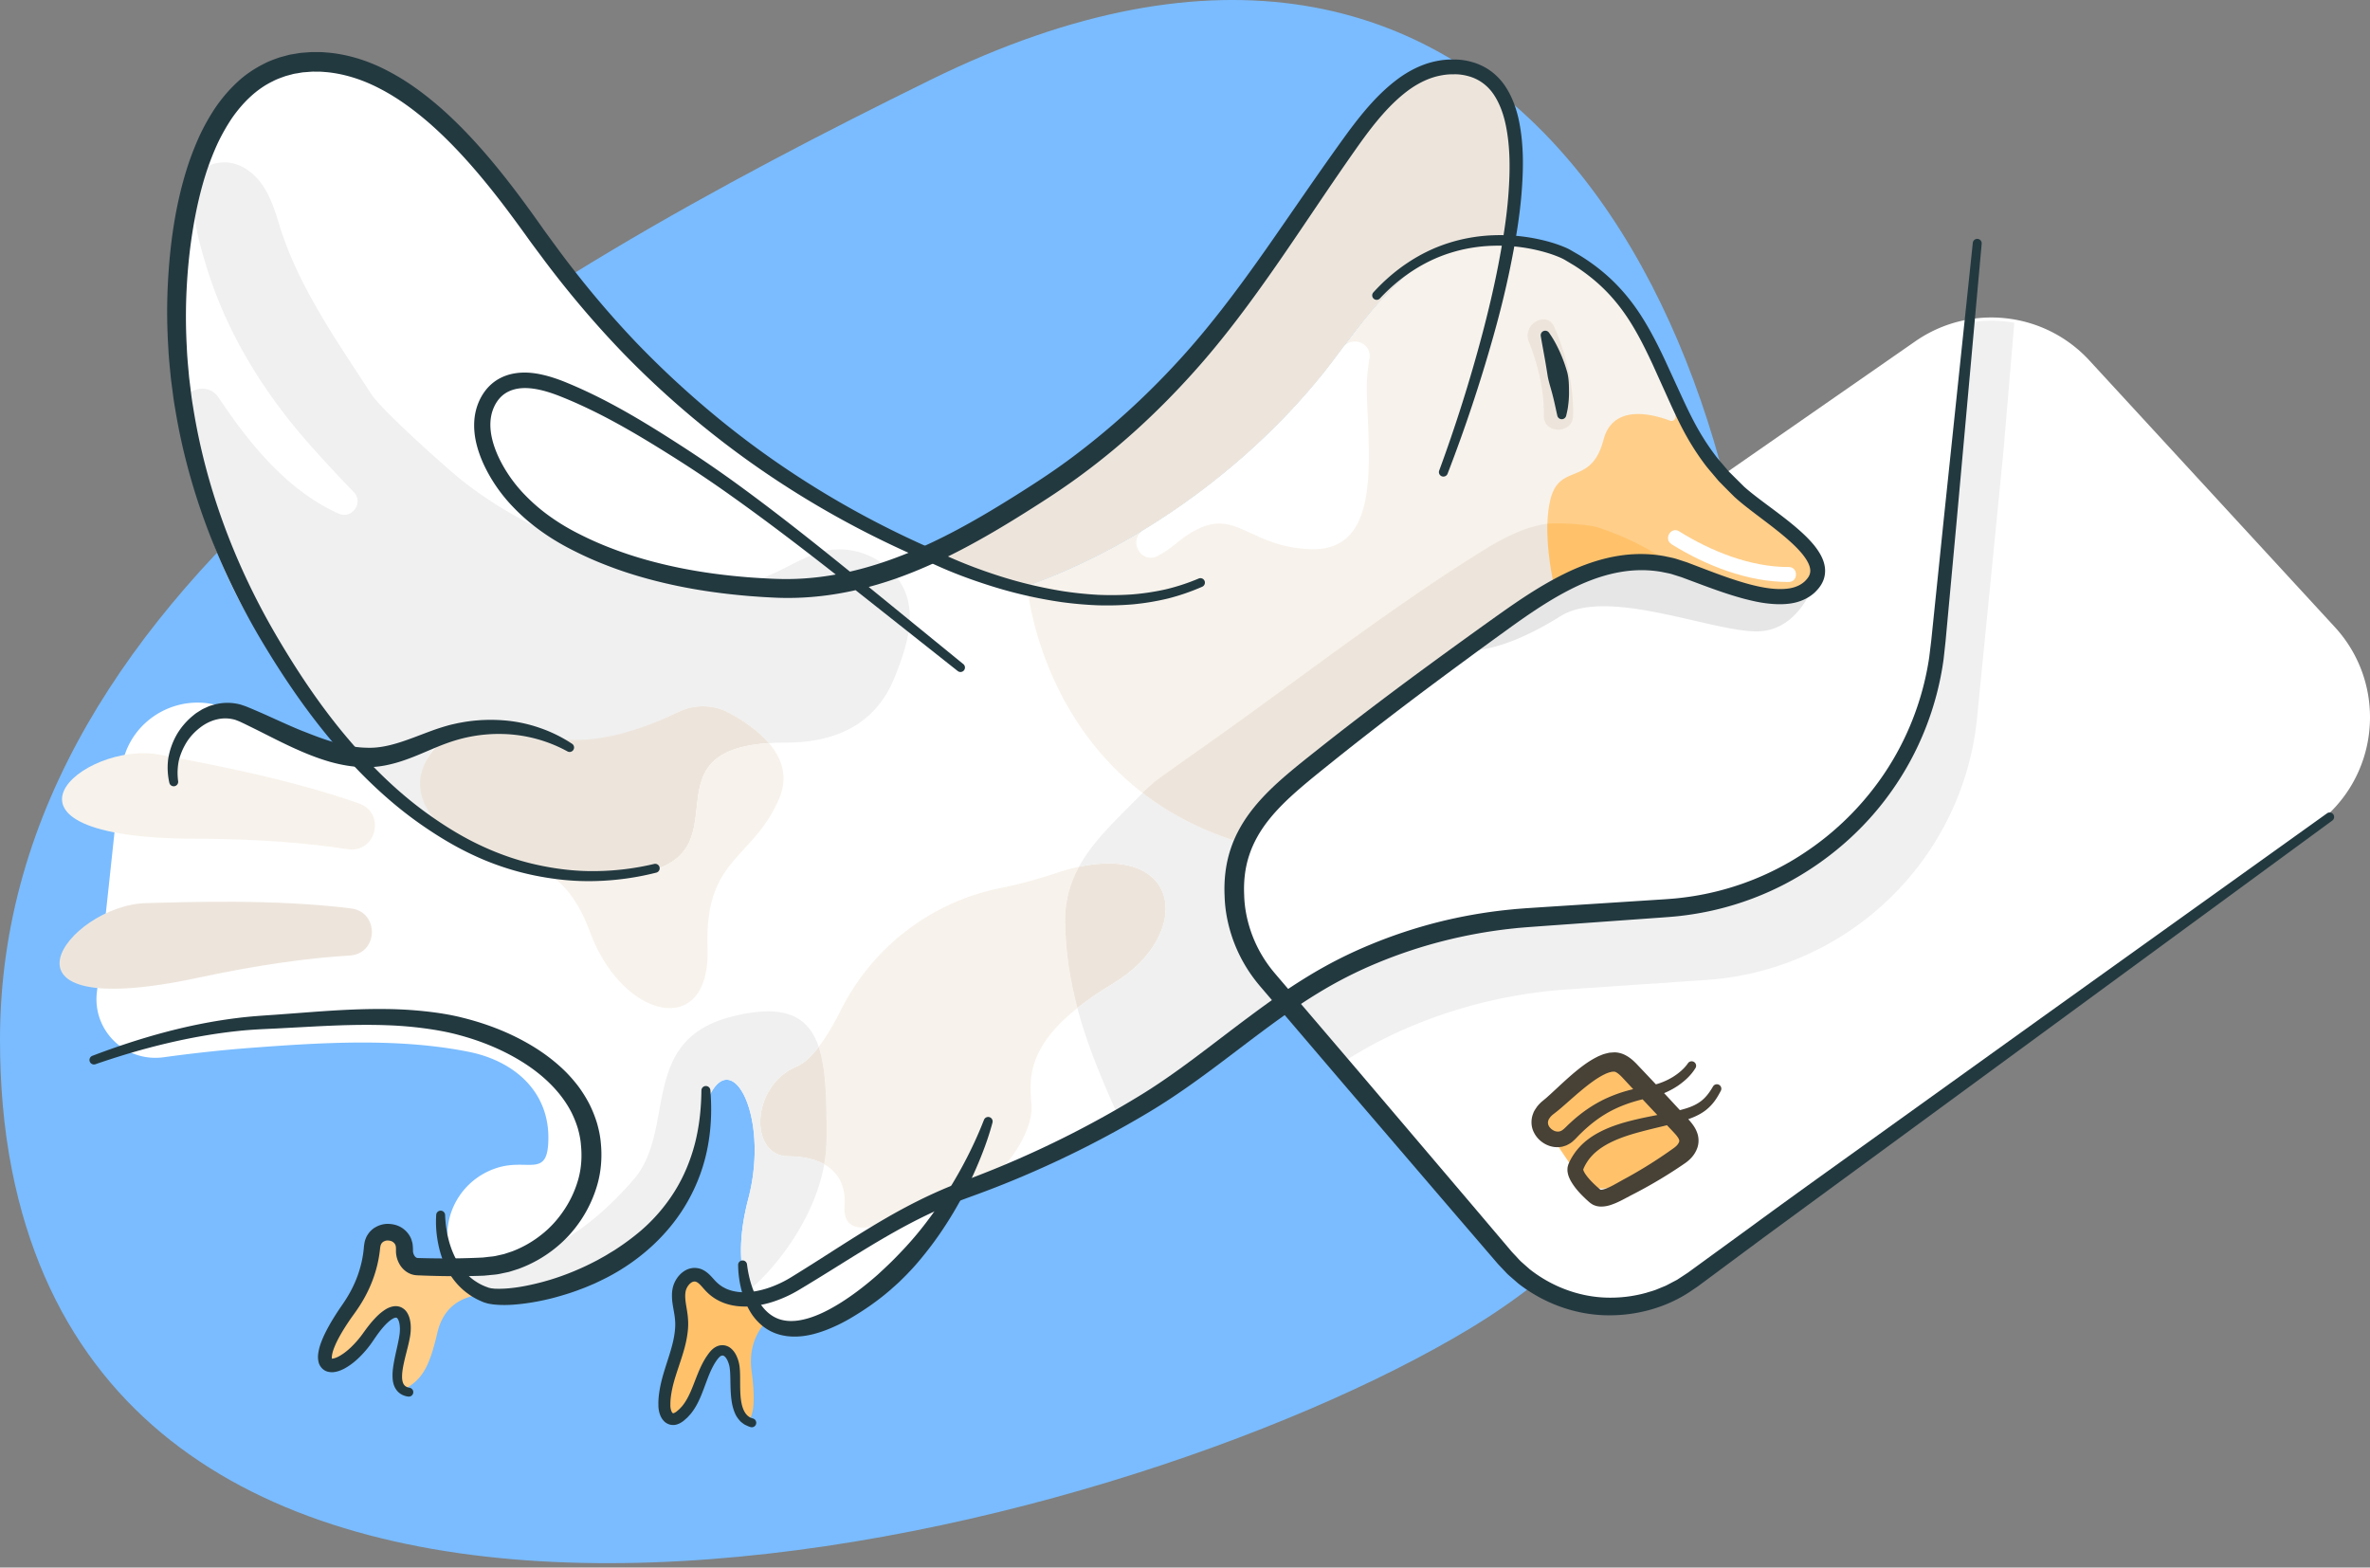
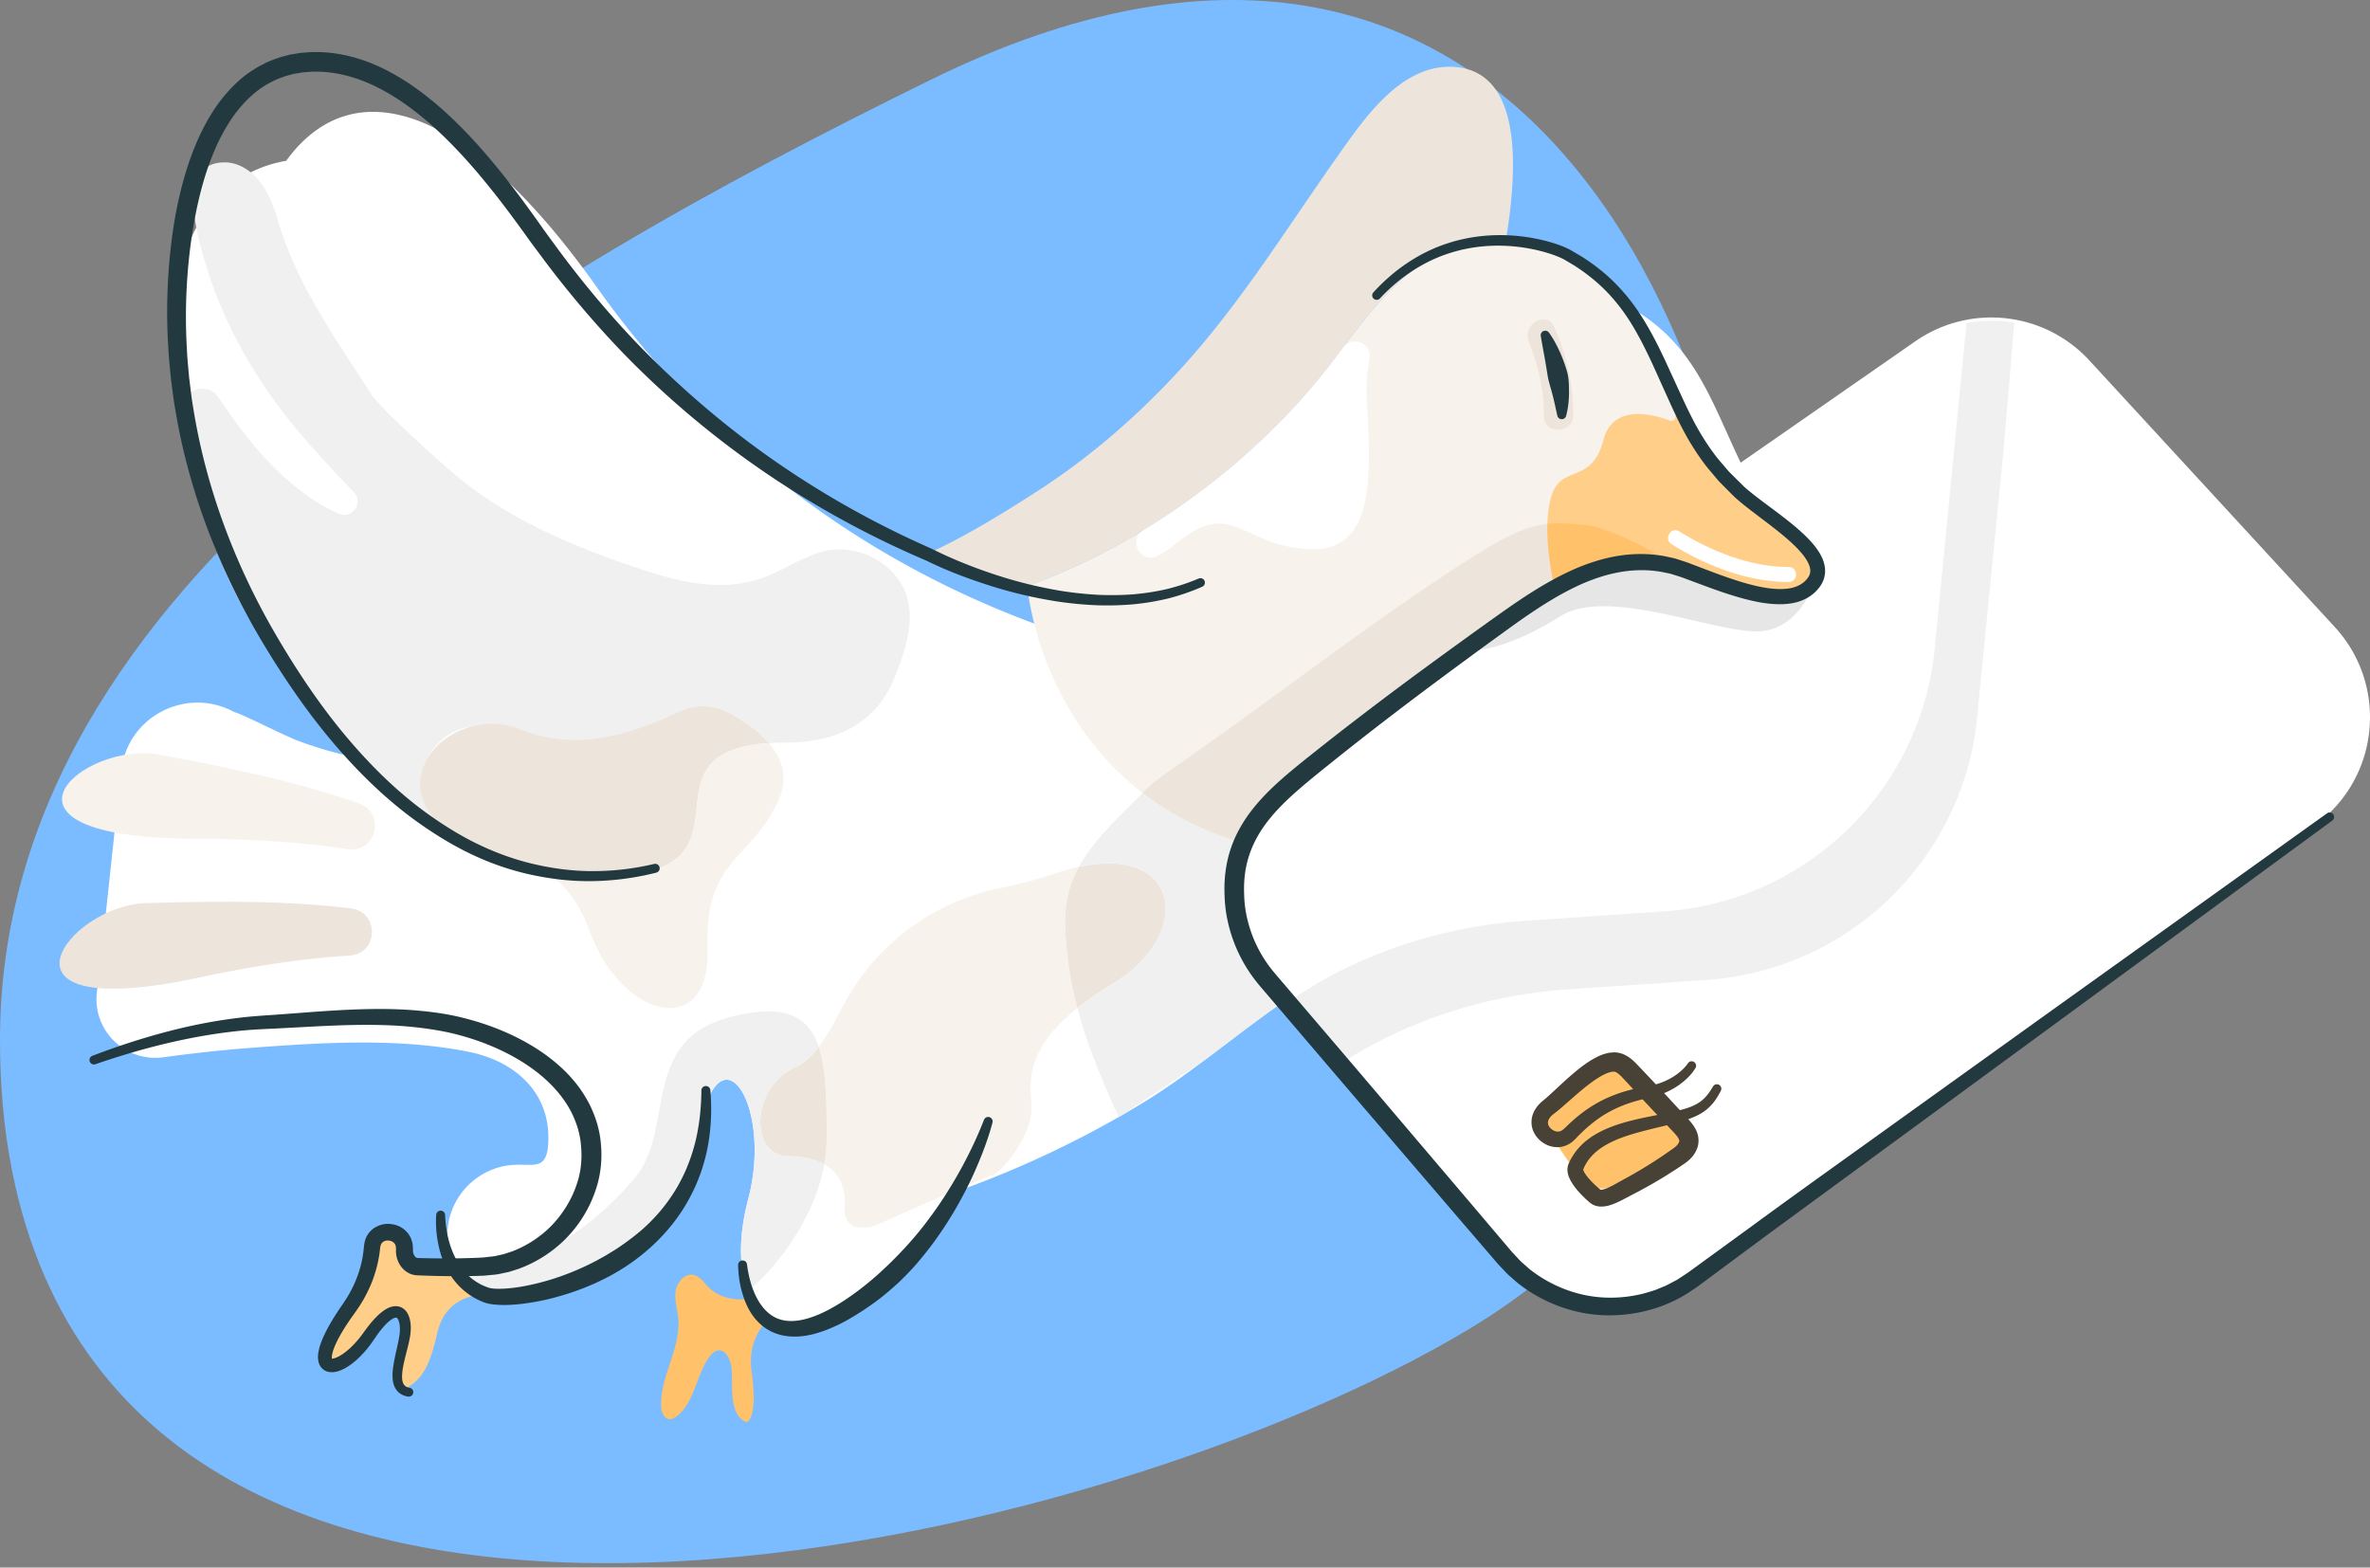
<svg xmlns="http://www.w3.org/2000/svg" fill-rule="evenodd" stroke-linejoin="round" stroke-miterlimit="2" clip-rule="evenodd" viewBox="0 0 508 336">
  <rect x="0" y="0" width="508" height="336" fill="#808080" stroke="none" />
  <defs />
  <g fill-rule="nonzero">
    <path fill="#7abcff" d="M0 222.842C0 124.307 110.987 60.638 199.402 17.143c123.83-60.916 178.413 52.591 178.413 151.125 0 49.049-20.229 90.774-62.645 116.434-77.029 46.598-286.32 98.511-312.6-33.837C.741 241.651 0 232.228 0 222.842" />
    <path fill="#ffc26b" d="M141.708 301.335c.035 1.211.519 2.708 1.722 2.841.601.063 1.168-.266 1.651-.63 3.897-3.015 4.086-8.885 7.06-12.81.447-.588 1.014-1.162 1.749-1.274 1.623-.252 2.574 1.77 2.847 3.393.553 3.331-.868 10.531 3.387 12.007 1.336-1.099 1.895-4.1.972-11.006-1.049-7.871 4.197-11.544 4.197-11.544.274-1.372-.251-2.946-1.314-4.605a20.066 20.066 0 01-3.771.757c-3.205.279-6.27-.421-8.502-2.722-.909-.938-1.7-2.141-2.966-2.449-1.903-.462-3.645 1.504-3.918 3.45-.231 1.594.168 3.196.419 4.806.057.343.099.686.134 1.028.587 6.388-3.841 12.35-3.667 18.758" />
    <path fill="#ffce89" d="M78.291 286.447c6.123-8.949 8.48-4.709 7.773-.154-.657 4.191-3.232 10.34-.069 11.831 4.464-2.155 6.01-4.982 7.759-12.489 2.274-9.739 12.244-8.046 12.244-8.046.784-2.253.546-4.394-.399-6.381-.874.147-1.763.238-2.658.28-4.254.189-8.963.203-14.175.014-1.687-.056-2.82-1.819-2.771-3.505.007-.105.007-.217.007-.329.091-4.457-6.584-4.876-6.948-.434a25.085 25.085 0 01-1.266 6.045c-.798 2.344-2.001 4.764-3.737 7.2-10.914 15.301-1.888 14.916 4.24 5.968" />
    <path fill="#fff" d="M263.932 193.112c.482 5.997 2.784 11.909 7.024 16.877l4.086 4.785 46.821 54.846c10.131 11.866 27.7 13.902 40.272 4.659l23.201-17.057 110.861-80.335a27.466 27.466 0 002.155-1.727c6.394-5.654 9.648-13.519 9.648-21.417 0-6.913-2.49-13.854-7.549-19.346L447.857 77.27c-9.669-10.502-25.6-12.258-37.326-4.107l-41.707 28.98-19.982 13.049-10.558 6.898-24.187 17.31-37.726 26.986c-8.941 6.345-13.265 16.644-12.439 26.726" />
-     <path fill="#fff" d="M85.687 223.666c4.995.267 9.94.817 14.755 1.781 9.451 1.876 17.1 8.191 17.1 18.384 0 8.927-4.218 4.351-10.97 6.486-9.432 2.966-13.735 14.035-8.235 22.242 2.357 3.512 5.793 5.939 10.809 5.555 15.918-1.225 36.383-8.221 40.406-33.934 4.023-25.712 16.267-7.87 10.845 12.769-2.393 9.117-1.707 15.462-.197 19.71 1.897 5.345 5.094 7.353 5.094 7.353l5.626.692c2.812-.37 6.247-1.672 10.466-4.316 10.67-6.696 18.016-16.428 22.746-24.628.769-.301 1.553-.602 2.344-.889a217.497 217.497 0 0038.285-18.359c4.701-2.848 9.158-6.059 13.559-9.361 5.563-4.157 11.02-8.466 16.722-12.377l-4.086-4.786c-4.24-4.967-6.542-10.879-7.024-16.876-.826-10.081 3.498-20.381 12.439-26.726l56.973-40.413a29.781 29.781 0 012.799-1.763c.077-.049.154-.091.231-.133.175-.097.35-.189.525-.273.37-.202.741-.385 1.119-.56.238-.111.476-.216.714-.321.266-.119.539-.238.812-.343.272-.119.545-.224.818-.322.189-.07.378-.14.567-.203.14-.049.28-.098.419-.14.183-.063.371-.126.553-.181.119-.036.238-.07.35-.106.203-.063.406-.119.616-.174.28-.084.566-.154.846-.224.281-.063.567-.133.847-.189a9.93 9.93 0 01.622-.126c.287-.056.567-.105.854-.147.014-.007.029-.007.043-.007.349-.064.706-.112 1.063-.154.335-.042.664-.077.993-.098.21-.021.42-.035.637-.049.077-.007.147-.014.217-.014.231-.014.469-.028.7-.035a28.529 28.529 0 014.015.154c2.309.252 4.598.791 6.815 1.63 8.823 3.338 18.94 7.535 24.817 4.849v-10.929c-3.862-3.848-9.914-7.661-13.321-10.782a50.265 50.265 0 01-5.675-6.122c-2.616-3.344-4.639-6.828-6.409-10.515-6.737-14.036-10.054-26.132-24.718-34.116-4.115-2.238-8.271-3.407-12.356-3.603-7.662-.378-15.092 2.624-21.613 8.235-5.863 5.058-10.445 11.397-15.084 17.596-15.624 20.864-39.979 39.538-65.922 48.781-.658.231-1.316.462-1.973.678a206.364 206.364 0 01-19.849-7.381c-27.853-12.006-58.666-32.667-83.847-68.161a205.329 205.329 0 00-5.254-7.094 369.76 369.76 0 00-1.722-2.183 147.762 147.762 0 00-8.354-9.6 76.387 76.387 0 00-1.224-1.252 7.256 7.256 0 00-.399-.406 91.923 91.923 0 00-6.311-5.821 53.62 53.62 0 00-1.525-1.245c-2.54-2.022-5.003-3.715-7.389-5.101-.475-.266-.944-.531-1.419-.79a53.019 53.019 0 00-1.407-.714 31.022 31.022 0 00-.693-.329 33.558 33.558 0 00-2.05-.889 26.902 26.902 0 00-2.007-.727 27.998 27.998 0 00-2.506-.693 22.53 22.53 0 00-2.679-.489c-6.032-.777-11.328.783-15.792 4.204a26.615 26.615 0 00-2.483 2.169c-.154.154-.308.315-.469.476-.469.483-.924.986-1.357 1.511-.148.175-.294.35-.441.532-.182.224-.364.455-.539.692-.174.231-.349.462-.51.7C37.46 38.642 37.138 67.755 37.138 67.755c.028 10.446 1.315 21.71 3.967 33.171 5.758 24.908 19.037 48.5 41.734 61.464a41.15 41.15 0 01-2.33-.014 47.34 47.34 0 01-7.108-.664c-2.715-.65-6.045-1.624-9.914-3.079l-.063-.021c-4.1-1.749-8.081-3.855-12.104-5.59a9.473 9.473 0 00-1.078-.385 2.432 2.432 0 00-.189-.098c-10.25-5.422-22.739 1.099-24.053 12.615-1.792 15.809-3.338 31.685-5.231 47.497-.988 8.244 6.101 15.109 14.324 13.962l.161-.022c6.221-.849 12.461-1.536 18.723-2.005 10.311-.774 21.126-1.485 31.71-.92" />
+     <path fill="#fff" d="M85.687 223.666c4.995.267 9.94.817 14.755 1.781 9.451 1.876 17.1 8.191 17.1 18.384 0 8.927-4.218 4.351-10.97 6.486-9.432 2.966-13.735 14.035-8.235 22.242 2.357 3.512 5.793 5.939 10.809 5.555 15.918-1.225 36.383-8.221 40.406-33.934 4.023-25.712 16.267-7.87 10.845 12.769-2.393 9.117-1.707 15.462-.197 19.71 1.897 5.345 5.094 7.353 5.094 7.353l5.626.692c2.812-.37 6.247-1.672 10.466-4.316 10.67-6.696 18.016-16.428 22.746-24.628.769-.301 1.553-.602 2.344-.889a217.497 217.497 0 0038.285-18.359c4.701-2.848 9.158-6.059 13.559-9.361 5.563-4.157 11.02-8.466 16.722-12.377l-4.086-4.786c-4.24-4.967-6.542-10.879-7.024-16.876-.826-10.081 3.498-20.381 12.439-26.726l56.973-40.413a29.781 29.781 0 012.799-1.763c.077-.049.154-.091.231-.133.175-.097.35-.189.525-.273.37-.202.741-.385 1.119-.56.238-.111.476-.216.714-.321.266-.119.539-.238.812-.343.272-.119.545-.224.818-.322.189-.07.378-.14.567-.203.14-.049.28-.098.419-.14.183-.063.371-.126.553-.181.119-.036.238-.07.35-.106.203-.063.406-.119.616-.174.28-.084.566-.154.846-.224.281-.063.567-.133.847-.189a9.93 9.93 0 01.622-.126c.287-.056.567-.105.854-.147.014-.007.029-.007.043-.007.349-.064.706-.112 1.063-.154.335-.042.664-.077.993-.098.21-.021.42-.035.637-.049.077-.007.147-.014.217-.014.231-.014.469-.028.7-.035a28.529 28.529 0 014.015.154c2.309.252 4.598.791 6.815 1.63 8.823 3.338 18.94 7.535 24.817 4.849v-10.929a50.265 50.265 0 01-5.675-6.122c-2.616-3.344-4.639-6.828-6.409-10.515-6.737-14.036-10.054-26.132-24.718-34.116-4.115-2.238-8.271-3.407-12.356-3.603-7.662-.378-15.092 2.624-21.613 8.235-5.863 5.058-10.445 11.397-15.084 17.596-15.624 20.864-39.979 39.538-65.922 48.781-.658.231-1.316.462-1.973.678a206.364 206.364 0 01-19.849-7.381c-27.853-12.006-58.666-32.667-83.847-68.161a205.329 205.329 0 00-5.254-7.094 369.76 369.76 0 00-1.722-2.183 147.762 147.762 0 00-8.354-9.6 76.387 76.387 0 00-1.224-1.252 7.256 7.256 0 00-.399-.406 91.923 91.923 0 00-6.311-5.821 53.62 53.62 0 00-1.525-1.245c-2.54-2.022-5.003-3.715-7.389-5.101-.475-.266-.944-.531-1.419-.79a53.019 53.019 0 00-1.407-.714 31.022 31.022 0 00-.693-.329 33.558 33.558 0 00-2.05-.889 26.902 26.902 0 00-2.007-.727 27.998 27.998 0 00-2.506-.693 22.53 22.53 0 00-2.679-.489c-6.032-.777-11.328.783-15.792 4.204a26.615 26.615 0 00-2.483 2.169c-.154.154-.308.315-.469.476-.469.483-.924.986-1.357 1.511-.148.175-.294.35-.441.532-.182.224-.364.455-.539.692-.174.231-.349.462-.51.7C37.46 38.642 37.138 67.755 37.138 67.755c.028 10.446 1.315 21.71 3.967 33.171 5.758 24.908 19.037 48.5 41.734 61.464a41.15 41.15 0 01-2.33-.014 47.34 47.34 0 01-7.108-.664c-2.715-.65-6.045-1.624-9.914-3.079l-.063-.021c-4.1-1.749-8.081-3.855-12.104-5.59a9.473 9.473 0 00-1.078-.385 2.432 2.432 0 00-.189-.098c-10.25-5.422-22.739 1.099-24.053 12.615-1.792 15.809-3.338 31.685-5.231 47.497-.988 8.244 6.101 15.109 14.324 13.962l.161-.022c6.221-.849 12.461-1.536 18.723-2.005 10.311-.774 21.126-1.485 31.71-.92" />
    <path fill="#ede5dc" d="M198.416 118.886a206.63 206.63 0 0019.849 7.381c.658-.216 1.315-.447 1.973-.678 25.943-9.243 50.299-27.917 65.921-48.781 4.639-6.198 9.222-12.538 15.085-17.596 6.521-5.611 13.952-8.613 21.613-8.235 3.071-18.814 2.078-35.885-11.314-36.641-11.425-.644-19.429 11.488-25.167 19.619-10.607 15.035-20.233 30.644-32.617 44.358-9.222 10.215-19.626 19.345-31.191 26.825-7.794 5.037-15.785 9.949-24.152 13.748" />
    <path fill="#e6e6e6" d="M314.097 139.4c6.206.371 14.266-3.485 20.367-7.312 9.956-6.247 32.037 3.169 41.923 3.247 9.887.077 12.972-11.741 12.972-11.741-7.78 3.562-21.907-2.14-33.591-6.562a34.339 34.339 0 00-6.926-1.84l-10.558 6.898-24.187 17.31z" />
    <path fill="#f7f2eb" d="M76.945 172.212c5.813 2.048 3.673 10.743-2.417 9.803-8.419-1.3-19.134-2.212-32.66-2.244-48.463-.113-24.178-21.143-7.623-18.003 8.911 1.69 27.233 4.994 42.7 10.444" />
    <path fill="#ede5dc" d="M75.253 194.716c6.115.768 5.871 9.719-.281 10.093-8.503.518-19.167 1.901-32.392 4.741-47.381 10.179-28.115-15.528-11.271-15.974 9.067-.24 27.673-.902 43.944 1.14" />
    <path fill="#f0f0f0" d="M115.226 186.06c-1.86-.84-3.771-1.336-5.66-1.763a65.133 65.133 0 005.66 1.763M39.139 88.22c6.926 41.804 30.176 72.974 55.098 88.541l-.407-.405c-9.794-9.831 2.407-25.937 14.428-19.01.238.133.476.28.714.427 9.865 6.234 27.832-1.029 36.431-5.185 3.456-1.665 7.5-1.616 10.872.203 2.869 1.546 6.178 3.73 8.543 6.493 1.12-.077 2.33-.112 3.625-.112 13.377 0 20.073-6.101 23.207-13.727 2.421-5.898 5.08-13.566 1.861-19.688-3.274-6.22-11.104-9.439-17.764-7.382-3.701 1.148-7.011 3.281-10.572 4.821-10.173 4.379-20.15 1.406-30.085-1.966-12.839-4.345-25.944-10.055-36.558-18.653-3.148-2.554-16.742-14.686-18.946-18.093-7.507-11.615-15.7-23.103-19.772-36.452-.924-3.037-1.917-6.13-3.793-8.697-1.867-2.568-4.799-4.576-7.976-4.534-10.368.133-5.8 15.581-4.107 21.325 4.338 14.714 12.336 27.777 22.481 39.209a314.923 314.923 0 009.396 10.125c2.211 2.28-.357 5.919-3.261 4.617-10.984-4.904-19.296-15.217-25.691-24.852-2.533-3.806-8.472-1.511-7.724 2.995" />
    <path fill="#ede5dc" d="M93.831 176.356l.406.406c5.079 3.176 10.229 5.702 15.329 7.535 1.889.426 3.8.923 5.661 1.763 4.561 1.189 9.032 1.798 13.335 1.798 36.41 0 6.549-26.636 36.256-28.574-2.365-2.764-5.674-4.947-8.543-6.493-3.372-1.819-7.416-1.868-10.873-.203-10.962 5.281-22.495 8.484-34.257 3.616-7.513-3.11-18.072.748-20.653 8.88-1.324 4.174.345 8.278 3.339 11.272" />
    <path fill="#f7f2eb" d="M128.562 187.858c-4.303 0-8.774-.609-13.335-1.798 4.211 1.882 8.185 5.464 11.236 13.692 6.997 18.891 25.887 23.089 25.188 3.498-.7-19.59 9.795-18.89 15.392-32.183 1.952-4.639.497-8.6-2.225-11.783-29.707 1.938.154 28.574-36.256 28.574M177.188 243.831c0 1.952-.189 3.869-.518 5.73 3.191 1.791 4.66 4.905 4.366 8.963-.469 6.527 6.472 4.197 6.472 4.197s21.983-9.795 24.838-10.67c2.855-.874 9.271-9.389 8.746-15.392-.441-5.051-1.091-11.887 9.837-20.598-1.56-5.863-2.533-11.922-2.631-18.436a24.649 24.649 0 01.126-2.911c.35-3.316 1.364-6.233 2.834-8.913-1.54.329-3.184.777-4.919 1.358-4.366 1.454-8.255 2.476-11.706 3.155a49.055 49.055 0 00-34.324 26.076c-1.532 3.051-3.163 5.835-4.822 8.004 1.617 4.792 1.701 11.559 1.701 19.437M220.238 125.589c.216 3.708 3.771 28.273 24.676 44.365 5.577 4.309 12.391 7.997 20.704 10.537.028.007.049.014.077.02.23-.538.44-1.21.728-2 0-.007.006-.014.006-.014.973-2.715 2.813-6.815 9.131-11.517.266-.203.539-.399.811-.594l56.973-40.413a29.781 29.781 0 012.799-1.763c.014-.007.021-.014.035-.021.266-.147.532-.294.805-.426.049-.028.105-.057.154-.084 5.128-2.624 10.907-3.73 16.567-3.114a549.729 549.729 0 0012.636-21.354c-2.616-3.344-4.639-6.828-6.409-10.515-6.737-14.036-10.054-26.132-24.718-34.116-11.831-6.444-23.97-3.974-33.969 4.632l-.007.007c-5.863 5.059-10.438 11.391-15.077 17.589-13.105 17.499-32.345 33.458-53.517 43.596a126.944 126.944 0 01-12.405 5.185" />
    <path fill="#ede5dc" d="M228.298 197.625c.098 6.514 1.071 12.573 2.631 18.436 2.057-1.637 4.527-3.344 7.479-5.115 17.435-10.459 14.917-29.889-7.15-25.145-1.47 2.68-2.484 5.597-2.834 8.914-.098.937-.14 1.903-.126 2.91" />
    <path fill="#ffce89" d="M358.169 121.541c.704.223 1.399.488 2.075.731 2.679.963 5.376 1.884 8.052 2.822 2.348.823 4.727 1.584 7.158 2.126 2.087.465 4.248.79 6.391.643 1.781-.122 3.567-.611 4.985-1.735.211-.168.415-.347.605-.54 6.297-6.297-9.11-14.475-15.42-20.255-5.654-5.177-9.208-10.649-12.084-16.637l-.832.336c.26.714-.435 1.407-1.146 1.139-3.781-1.428-12.222-3.636-14.247 4.108-2.63 10.061-9.396 4.772-11.369 12.769-.406 1.651-.602 3.428-.658 5.212-.152 4.963.794 9.947 1.325 12.306a.887.887 0 001.33.558c1.498-.894 4.209-2.113 4.664-2.306a28.388 28.388 0 016.814-1.938 27.058 27.058 0 017.095-.161c1.224.134 2.482.214 3.689.424.526.092 1.052.233 1.573.398" />
    <path fill="#f0f0f0" d="M230.929 216.061c2.113 7.942 5.304 15.526 8.879 23.397l18.512-12.307c5.563-4.157 11.02-8.466 16.722-12.377l-4.086-4.785c-4.24-4.968-6.542-10.88-7.025-16.877a29.909 29.909 0 011.687-12.622c-8.313-2.54-15.127-6.227-20.703-10.536-5.093 5.254-10.446 9.97-13.657 15.847 22.067-4.744 24.585 14.686 7.15 25.146-2.952 1.77-5.422 3.477-7.479 5.114" />
    <path fill="#ede5dc" d="M335.136 124.889s-3.667-5.793-3.456-12.629c-6.27.826-12.042 4.59-17.317 7.955-19.017 12.125-36.788 26.014-55.189 39.013-3.366 2.386-6.738 4.765-10.089 7.158a30.255 30.255 0 00-4.17 3.568c5.576 4.309 12.391 7.996 20.703 10.536.245-.671.511-1.329.811-1.993a29.509 29.509 0 019.942-12.111c12.132-8.607 24.257-17.205 36.39-25.811a766.022 766.022 0 0111.705-8.165l10.67-7.521z" />
    <path fill="#ffc26b" d="M333.38 125.407c.163.073.378.094.666.041.366-.069.698-.254 1.025-.432 5.15-2.796 11.925-4.948 17.836-4.298.526.057 1.66.105 2.786.244.744.093 1.14-.863.539-1.311-3.871-2.89-10.585-5.652-13.925-6.656-2.259-.679-8.788-.98-10.628-.734-.086 2.805.139 5.618.535 8.393.15 1.047.326 2.09.529 3.13.124.638.125 1.392.637 1.623" />
    <path fill="#ede5dc" d="M168.967 247.854c3.197.02 5.765.622 7.703 1.707.329-1.861.518-3.778.518-5.73 0-7.878-.084-14.644-1.701-19.437-1.573 2.05-3.175 3.548-4.771 4.219-9.851 4.142-10.201 19.185-1.749 19.241" />
    <path fill="#f0f0f0" d="M98.337 272.559c2.357 3.511 5.793 5.939 10.809 5.555 15.917-1.224 36.383-8.221 40.406-33.933 4.023-25.713 16.266-7.872 10.845 12.768-2.393 9.116-1.708 15.463-.197 19.71 1.617-.637 13.791-12.154 16.47-27.098-1.938-1.085-4.506-1.687-7.703-1.707-8.452-.057-8.102-15.099 1.749-19.241 1.596-.672 3.198-2.169 4.771-4.219-2.196-6.535-7.233-9.41-18.763-6.451-19.997 5.129-11.602 24.258-20.99 34.983-12.398 14.168-23.537 18.275-37.397 19.633M275.042 215.473l11.279 13.21c3.624-2.393 7.36-4.603 11.292-6.5 12.048-5.814 25.082-9.207 38.432-10.117.049 0 29.714-2.022 29.714-2.022a62.347 62.347 0 0028.673-9.214c16.357-10.124 27.692-27.574 29.434-47.864l5.549-56.063 2.343-27.728a28.466 28.466 0 00-10.243.077l-6.744 69.021c-1.742 20.29-13.077 37.74-29.435 47.864a62.34 62.34 0 01-28.672 9.214s-29.665 2.022-29.715 2.022c-13.349.91-26.384 4.303-38.431 10.117-4.73 2.281-9.173 5.017-13.476 7.983" />
    <path fill="#fff" d="M245.103 113.644c-3.459 2.102-.531 7.408 3.049 5.52a22.087 22.087 0 003.724-2.496c12.538-10.32 14.049.525 29.036 1.05 14.987.524 12.538-18.716 12.069-33.234a36.349 36.349 0 01.564-7.586c.584-3.266-3.651-5.086-5.638-2.429-.583.78-1.164 1.561-1.747 2.339-10.479 13.993-24.882 27.001-41.057 36.836" />
    <path fill="#ede5dc" d="M333.16 70.093c2.596 5.944 4.137 12.472 4.037 18.971-.062 4.048-6.359 4.061-6.296 0 .057-3.778-.528-7.417-1.569-11.044a51.268 51.268 0 00-1.154-3.546c-.138-.375-.691-1.743-.455-1.203-1.607-3.677 3.817-6.886 5.437-3.178" />
    <path fill="#ffc26b" d="M341.511 229.438l-7.632 5.966a6.122 6.122 0 00-1.293 8.267l5.717 8.408a6.122 6.122 0 007.698 2.084l10.596-5.05a6.121 6.121 0 003.486-5.347 6.101 6.101 0 00-1.331-3.996c-2.044-2.557-5.992-7.271-9.523-10.192-2.232-1.847-5.435-1.924-7.718-.14" />
    <path fill="#233940" d="M295.784 63.967c4.188-4.499 9.416-8.027 15.257-9.813 5.826-1.809 12.133-1.928 18.084-.612 1.484.334 2.956.747 4.355 1.284.702.27 1.377.552 1.986.907l1.97 1.177c2.575 1.64 4.965 3.547 7.068 5.738 2.106 2.19 3.931 4.648 5.504 7.284 1.582 2.632 2.945 5.416 4.261 8.247l3.884 8.596c1.31 2.865 2.712 5.786 4.407 8.534a52.54 52.54 0 002.716 4.021c.477.659 1.004 1.275 1.527 1.893l1.566 1.859a277.942 277.942 0 003.424 3.446c1.229 1.114 2.492 2.102 3.751 3.071 2.518 1.93 5.048 3.765 7.364 5.76 1.149.997 2.259 2.033 3.193 3.13.92 1.086 1.697 2.292 1.879 3.352.089.527.046.983-.143 1.433-.182.451-.553.899-.986 1.326-.896.829-2.059 1.321-3.398 1.53-2.693.393-5.715-.159-8.634-.94-2.939-.802-5.859-1.857-8.783-2.968l-4.418-1.682-2.383-.774c-.802-.232-1.632-.37-2.448-.556-3.297-.606-6.701-.597-9.98-.058-3.285.534-6.441 1.566-9.43 2.867-5.966 2.653-11.298 6.276-16.447 9.938a1454.067 1454.067 0 00-15.319 11.076 851.208 851.208 0 00-15.135 11.355 630.928 630.928 0 00-7.466 5.822c-2.467 1.959-4.951 3.905-7.392 6.001-2.432 2.097-4.817 4.349-6.91 6.952-2.088 2.592-3.863 5.575-4.932 8.838-1.084 3.258-1.448 6.713-1.286 10.054.089 3.359.806 6.708 1.985 9.861a31.807 31.807 0 005.004 8.73c.543.673 1.046 1.251 1.557 1.852l1.532 1.794 3.065 3.589 12.256 14.359 24.575 28.665 6.153 7.158 1.538 1.789.769.896c.255.297.565.608.846.911.589.597 1.124 1.247 1.76 1.794l1.898 1.652c5.287 4.125 11.854 6.61 18.555 6.813 6.671.204 13.463-1.645 18.929-5.503l1.035-.699.948-.703 1.894-1.406 3.789-2.813 7.578-5.624 121.786-89.303a.96.96 0 00-1.124-1.555l-61.404 43.96-30.676 22.017c-10.214 7.355-20.48 14.635-30.632 22.08l-7.632 5.558-3.816 2.778-1.909 1.39-.953.695-.929.61-.926.609-.463.304-.491.257c-.655.339-1.301.697-1.962 1.024l-2.047.839c-.685.272-1.407.442-2.106.671a28.63 28.63 0 01-8.741 1.026c-5.904-.216-11.651-2.452-16.26-6.087l-1.651-1.46c-.557-.479-1.016-1.061-1.531-1.584-.252-.276-.501-.519-.756-.821l-.763-.9-1.526-1.799-6.104-7.2-24.454-28.768-12.258-14.358-3.064-3.588-1.533-1.795c-.509-.597-1.037-1.208-1.481-1.761a27.567 27.567 0 01-4.345-7.576c-1.021-2.735-1.649-5.628-1.72-8.561-.142-2.933.175-5.839 1.079-8.558.891-2.724 2.344-5.256 4.183-7.569 1.836-2.318 4.025-4.429 6.342-6.452 2.319-2.02 4.775-3.975 7.223-5.945a640.896 640.896 0 017.381-5.838 845.668 845.668 0 0114.989-11.406 1408.363 1408.363 0 0115.203-11.151c5.064-3.66 10.194-7.172 15.734-9.678 2.77-1.229 5.638-2.179 8.563-2.674 2.922-.5 5.896-.524 8.791-.014.717.162 1.446.271 2.155.471l2.111.67 4.415 1.646c2.964 1.103 5.977 2.173 9.116 3.007 1.579.398 3.172.775 4.844.963 1.665.192 3.39.267 5.171-.02 1.761-.277 3.637-1.04 5.045-2.374.685-.672 1.345-1.453 1.759-2.469.423-1.005.511-2.182.313-3.201-.187-1.032-.6-1.914-1.06-2.699a14.954 14.954 0 00-1.552-2.131c-1.117-1.291-2.327-2.396-3.56-3.451-2.47-2.096-5.054-3.939-7.541-5.821-1.241-.94-2.463-1.888-3.572-2.879l-3.25-3.228-1.486-1.742c-.497-.579-.998-1.154-1.449-1.768a49.302 49.302 0 01-2.59-3.781c-1.629-2.601-2.977-5.355-4.302-8.201l-3.948-8.58c-1.351-2.868-2.796-5.725-4.488-8.471-1.684-2.746-3.663-5.355-5.948-7.674-2.281-2.324-4.866-4.335-7.618-6.039l-2.097-1.221c-.756-.425-1.545-.741-2.313-1.026-1.547-.572-3.118-.991-4.706-1.33-6.341-1.324-13.032-1.121-19.224.88-6.204 1.976-11.705 5.801-16.021 10.554a.954.954 0 00.064 1.35.958.958 0 001.343-.055" />
-     <path fill="#233940" d="M206.468 142.331l-23.853-19.452c-7.976-6.467-16.025-12.867-24.351-18.935a260.678 260.678 0 00-12.765-8.734c-4.325-2.787-8.715-5.518-13.27-8.006a115.948 115.948 0 00-6.96-3.519 89.355 89.355 0 00-3.585-1.57 36.478 36.478 0 00-3.775-1.367c-2.591-.75-5.472-1.268-8.457-.541-1.476.367-2.909 1.067-4.092 2.103-1.179 1.03-2.063 2.321-2.67 3.69a12.434 12.434 0 00-1.034 4.317c-.086 1.463.056 2.906.347 4.288.603 2.771 1.724 5.274 3.087 7.622a34.148 34.148 0 004.894 6.45 41.74 41.74 0 006.082 5.238c2.166 1.553 4.487 2.913 6.832 4.088a74.81 74.81 0 007.204 3.201c4.895 1.905 9.955 3.307 15.064 4.375 5.113 1.066 10.287 1.751 15.471 2.183 1.296.093 2.593.201 3.891.26 1.288.074 2.614.138 3.942.143 2.651.02 5.302-.139 7.932-.452 5.261-.627 10.416-1.894 15.384-3.614 4.966-1.733 9.739-3.906 14.355-6.315 4.617-2.412 9.074-5.068 13.449-7.81 2.192-1.382 4.343-2.743 6.52-4.195 2.161-1.451 4.299-2.938 6.377-4.502 8.353-6.212 15.99-13.336 22.945-21.034 6.986-7.705 13.107-16.081 18.964-24.541 5.851-8.471 11.45-17.055 17.377-25.361 2.961-4.083 6.133-8.018 10.007-10.915 1.936-1.426 4.06-2.532 6.302-3.087 1.12-.264 2.263-.435 3.415-.409 1.151-.049 2.303.123 3.367.43 2.147.603 3.971 1.941 5.26 3.824 1.283 1.886 2.117 4.171 2.616 6.554 1.009 4.791.958 9.887.586 14.912-.375 5.042-1.199 10.072-2.157 15.072-.966 5.001-2.147 9.969-3.45 14.909a327.214 327.214 0 01-9.232 29.233l-.007.018a.96.96 0 001.795.679 329.194 329.194 0 009.769-29.299c1.402-4.957 2.652-9.964 3.686-15.027 1.029-5.062 1.924-10.165 2.37-15.356.435-5.179.576-10.46-.467-15.747-.527-2.63-1.419-5.284-3-7.667a12.987 12.987 0 00-2.977-3.151 12.547 12.547 0 00-3.908-1.955c-1.392-.415-2.812-.631-4.224-.599-1.415-.044-2.832.146-4.203.457-2.754.65-5.274 1.953-7.48 3.54-4.406 3.227-7.774 7.378-10.871 11.537-6.08 8.338-11.815 16.866-17.684 25.239-5.886 8.356-11.975 16.537-18.844 23.987-6.859 7.471-14.375 14.323-22.47 20.388-4.041 3.041-8.276 5.786-12.615 8.506-4.318 2.707-8.683 5.308-13.161 7.648-8.937 4.674-18.417 8.333-28.294 9.583-2.463.31-4.941.476-7.42.475-2.456-.007-5.024-.169-7.536-.338-5.042-.385-10.063-1.016-15.004-2.01-4.938-.996-9.807-2.312-14.49-4.097a70.88 70.88 0 01-6.874-2.997c-2.25-1.108-4.374-2.337-6.39-3.76a37.997 37.997 0 01-5.595-4.749 30.46 30.46 0 01-4.429-5.748c-1.228-2.068-2.23-4.31-2.728-6.557-.504-2.255-.463-4.523.399-6.491.419-.977 1.02-1.852 1.766-2.519.744-.664 1.671-1.138 2.677-1.4 2.031-.539 4.418-.221 6.72.436 1.162.331 2.303.741 3.468 1.217 1.169.468 2.329.962 3.479 1.481a113.22 113.22 0 016.807 3.353c4.477 2.385 8.834 5.032 13.162 7.757a258.452 258.452 0 0112.723 8.513c8.334 5.918 16.455 12.165 24.507 18.51l24.136 19.108a.955.955 0 001.199-1.489l-.011-.009zM422.865 52.032l-6.232 59.291-1.529 14.826-.764 7.413-.382 3.707-.438 3.621c-1.419 9.586-5.149 18.809-10.829 26.633a61.942 61.942 0 01-9.785 10.636 61.066 61.066 0 01-5.757 4.378 58.117 58.117 0 01-6.224 3.68 60.32 60.32 0 01-20.644 6.232c-1.202.147-2.381.23-3.614.317l-3.71.239-14.837.956-7.419.478-3.737.247-1.944.149-1.891.187a106.494 106.494 0 00-14.949 2.649 105.512 105.512 0 00-14.415 4.789 95.085 95.085 0 00-13.562 6.9c-4.324 2.639-8.425 5.565-12.429 8.552-8.025 5.949-15.656 12.236-24.026 17.268a215.077 215.077 0 01-26.219 13.553 202.74 202.74 0 01-6.827 2.818c-1.145.453-2.294.895-3.447 1.326-1.144.435-2.356.891-3.521 1.364-4.697 1.913-9.211 4.203-13.564 6.711-4.356 2.506-8.559 5.206-12.743 7.877a548.788 548.788 0 01-6.282 3.971l-1.577.975a23.922 23.922 0 01-4.728 2.239 19.13 19.13 0 01-3.338.825c-1.109.17-2.228.197-3.305.077-1.072-.134-2.099-.421-3.001-.916a6.795 6.795 0 01-1.269-.87c-.389-.334-.733-.706-1.171-1.2-.437-.475-.936-1.035-1.687-1.51a4.322 4.322 0 00-1.291-.549c-.484-.097-.998-.144-1.486-.052-.994.146-1.787.665-2.402 1.234a6.155 6.155 0 00-1.373 2.013c-.322.741-.463 1.609-.48 2.318a11.7 11.7 0 00.135 2.105c.196 1.329.472 2.487.532 3.584.091 1.093-.017 2.235-.216 3.374-.193 1.142-.502 2.293-.856 3.456-.694 2.325-1.584 4.698-2.105 7.272-.249 1.287-.437 2.615-.4 3.98a5.852 5.852 0 00.437 2.297c.168.392.401.804.779 1.18a2.75 2.75 0 001.5.775c.592.105 1.163-.026 1.593-.206.439-.185.77-.411 1.075-.639l.815-.714.717-.784c.894-1.09 1.53-2.3 2.052-3.492 1.036-2.388 1.683-4.773 2.789-6.798.521-.969 1.303-2.086 1.781-2.19.251-.049.394-.061.668.173.265.226.533.658.72 1.131.192.484.326.985.379 1.533.069.545.09 1.15.108 1.756.03 1.221.029 2.486.13 3.777.109 1.288.287 2.628.864 3.955.269.664.724 1.297 1.268 1.849.309.232.616.508.954.671.344.155.674.331 1.044.44l.057.018a.96.96 0 10.507-1.851c-1.97-.498-2.519-2.888-2.658-5.226-.073-1.187-.054-2.409-.064-3.67-.009-.636-.017-1.275-.091-1.963a7.662 7.662 0 00-.484-2.079c-.266-.675-.613-1.365-1.272-1.976a2.9 2.9 0 00-1.27-.7 2.872 2.872 0 00-1.513.035c-.976.313-1.555.96-2 1.506-.214.282-.399.557-.599.839-.188.282-.351.573-.527.861-1.31 2.333-2.003 4.779-2.99 6.926-.489 1.072-1.048 2.068-1.748 2.89l-.55.582-.594.504a2.508 2.508 0 01-.522.309c-.142.054-.205.052-.227.041-.038-.012-.052-.013-.12-.077a1.212 1.212 0 01-.224-.375 3.371 3.371 0 01-.216-1.345c-.019-1.122.155-2.268.388-3.412.49-2.298 1.369-4.588 2.127-7.01.383-1.208.738-2.457.975-3.762.242-1.3.391-2.651.297-4.038-.07-1.386-.362-2.659-.51-3.79-.151-1.127-.15-2.187.185-2.915a3.31 3.31 0 01.72-1.039c.294-.26.606-.436.853-.454.244-.03.47.008.775.204.303.191.658.553 1.049.999.381.44.869.993 1.418 1.474a9.84 9.84 0 001.783 1.254c1.271.715 2.677 1.118 4.064 1.304a15.62 15.62 0 004.123-.042c1.34-.19 2.619-.491 3.897-.914a27.25 27.25 0 005.383-2.473l1.603-.965a551.414 551.414 0 006.361-3.919c4.22-2.627 8.411-5.249 12.697-7.649 4.281-2.401 8.673-4.563 13.202-6.346 1.141-.449 2.259-.855 3.441-1.29a206.917 206.917 0 0010.494-4.117 219.017 219.017 0 0026.812-13.572c8.723-5.153 16.548-11.461 24.453-17.363 3.957-2.954 7.956-5.803 12.113-8.341a90.905 90.905 0 0112.974-6.601c8.994-3.72 18.52-6.145 28.2-7.245l1.816-.193 1.77-.149 3.696-.272 7.45-.533 14.898-1.067 3.725-.267c1.244-.096 2.543-.197 3.805-.361 2.54-.31 5.062-.77 7.547-1.38a63.984 63.984 0 0014.33-5.394c9.054-4.745 17.001-11.608 22.875-19.965 5.91-8.327 9.733-18.098 11.115-28.183l.416-3.782.342-3.71.685-7.419 1.369-14.838 5.358-59.365a.957.957 0 00-1.904-.186M122.588 159.405a30.21 30.21 0 00-7.001-3.423 30.532 30.532 0 00-7.678-1.582 35.422 35.422 0 00-7.868.268c-.651.101-1.299.221-1.947.342-.641.151-1.288.278-1.927.453a47.233 47.233 0 00-3.729 1.201c-4.807 1.764-9.252 3.788-13.754 3.609-2.267-.032-4.566-.456-6.844-1.115-2.291-.619-4.554-1.512-6.849-2.412l-.107-.042-.049-.017-.063-.019.156.059c-2.894-1.163-5.767-2.526-8.719-3.837l-2.233-.962-1.13-.466c-.401-.156-.887-.308-1.327-.455a10.892 10.892 0 00-5.626.026c-.44.146-.907.231-1.317.438-.418.191-.84.372-1.247.577l-1.151.72c-.379.245-.708.552-1.06.827-1.35 1.166-2.496 2.535-3.349 4.069a15.553 15.553 0 00-1.705 4.929 14.624 14.624 0 00.232 5.175.958.958 0 001.887-.327l-.007-.059a13.198 13.198 0 01.157-4.369c.357-1.417.94-2.761 1.708-3.988.782-1.221 1.798-2.271 2.921-3.125 1.122-.858 2.405-1.469 3.709-1.74a7.553 7.553 0 013.849.163c.31.13.586.221.925.37l1.065.503 2.125 1.045c2.839 1.411 5.692 2.907 8.684 4.257l.075.031.081.028.062.022-.155-.059c2.328 1.057 4.745 2.015 7.292 2.754 2.546.715 5.237 1.195 7.998 1.171a21.201 21.201 0 004.12-.424 29.939 29.939 0 003.887-1.077c2.498-.856 4.802-1.935 7.075-2.859 2.271-.933 4.497-1.673 6.855-2.143a32.28 32.28 0 017.138-.614 30.42 30.42 0 0113.846 3.71l.005.003a.956.956 0 00.99-1.636" />
    <path fill="#233940" d="M256.91 124.015a45.1 45.1 0 01-6.975 2.292 52.134 52.134 0 01-7.279 1.103 64.055 64.055 0 01-7.385.081 78.637 78.637 0 01-7.368-.764 93.412 93.412 0 01-14.424-3.5c-4.698-1.535-9.367-3.393-13.717-5.581l-.014-.007-.079-.037c-15.822-6.946-30.743-15.915-44.194-26.715a202.73 202.73 0 01-19.077-17.444c-5.951-6.241-11.488-12.868-16.622-19.793-1.269-1.753-2.557-3.448-3.811-5.247a328.124 328.124 0 00-3.843-5.322c-2.604-3.527-5.323-6.991-8.215-10.33-2.893-3.337-5.972-6.541-9.314-9.505-3.361-2.938-6.979-5.661-11.01-7.805-3.998-2.173-8.47-3.709-13.136-4.155-.584-.039-1.167-.103-1.753-.119l-1.758-.01c-.588.026-1.176.08-1.764.122-.294.026-.588.038-.881.076l-.878.146c-.582.113-1.174.166-1.748.334l-1.725.465c-1.123.402-2.259.787-3.314 1.349-2.134 1.062-4.136 2.409-5.844 4.031-1.723 1.605-3.233 3.398-4.55 5.295a46.763 46.763 0 00-3.384 5.967 63.13 63.13 0 00-2.491 6.293c-2.811 8.543-3.991 17.399-4.407 26.217-.202 4.416-.147 8.847.136 13.255.102 2.207.355 4.403.564 6.602l.432 3.284c.133 1.096.311 2.186.504 3.272 2.878 17.443 9.398 34.14 18.343 49.253 4.482 7.534 9.407 14.84 15.065 21.589 5.668 6.722 12.003 12.973 19.267 18.037 3.628 2.524 7.422 4.824 11.465 6.678a58.387 58.387 0 0012.615 4.181c4.343.901 8.785 1.373 13.218 1.247a58.888 58.888 0 0013.13-1.81.96.96 0 00-.458-1.864l-.008.002a56.847 56.847 0 01-12.694 1.539c-4.268.053-8.53-.474-12.684-1.407-4.161-.928-8.196-2.372-12.043-4.196-3.847-1.817-7.498-4.087-10.977-6.567-6.97-4.977-13.063-11.125-18.522-17.752-5.449-6.653-10.201-13.876-14.527-21.339-8.605-14.907-14.715-31.268-17.387-48.207a57.787 57.787 0 01-.462-3.179l-.392-3.188c-.184-2.134-.414-4.263-.492-6.403a116.586 116.586 0 01-.024-12.83c.226-4.273.664-8.535 1.368-12.736.697-4.203 1.641-8.352 2.958-12.351a59.234 59.234 0 012.307-5.834 42.659 42.659 0 013.045-5.376c2.324-3.339 5.239-6.235 8.786-7.935.865-.468 1.8-.773 2.72-1.111l1.424-.383c.471-.144.971-.179 1.454-.276l.731-.125c.246-.033.496-.04.744-.061.497-.033.992-.083 1.49-.107l1.503.009c.502.014 1.002.072 1.503.103 4.001.391 7.932 1.704 11.586 3.645 3.672 1.917 7.077 4.43 10.279 7.19 3.19 2.787 6.175 5.845 9.002 9.06 2.827 3.218 5.509 6.583 8.096 10.035a314.922 314.922 0 013.834 5.23c1.246 1.762 2.601 3.523 3.896 5.283 5.277 7.013 10.963 13.72 17.067 20.029a197.536 197.536 0 0019.577 17.578c13.802 10.84 29.059 19.785 45.173 26.654l-.093-.044c4.642 2.277 9.367 4.045 14.228 5.565a95.907 95.907 0 0014.863 3.371 80.76 80.76 0 007.615.675c2.552.084 5.11.015 7.66-.198a54.241 54.241 0 007.576-1.264 47.252 47.252 0 007.276-2.512.956.956 0 00-.751-1.759l-.026.011zM87.78 297.459c-1.051-.186-1.459-.772-1.58-1.895-.091-1.103.146-2.383.418-3.635.282-1.264.638-2.541.949-3.871.15-.675.301-1.331.399-2.077.09-.734.115-1.483.04-2.258-.094-.772-.25-1.586-.782-2.425a2.991 2.991 0 00-1.249-1.086c-.558-.256-1.179-.283-1.681-.196-1.026.184-1.701.659-2.326 1.11-.615.467-1.146.972-1.631 1.497-.98 1.033-1.815 2.176-2.594 3.256a21.214 21.214 0 01-2.442 2.832c-.882.856-1.862 1.612-2.85 2.115-.481.239-.995.393-1.282.396-.109-.018-.168-.03-.077 0 .078.018.072.133.057.001-.057-.188-.013-.734.122-1.244.126-.529.345-1.094.583-1.651.486-1.12 1.111-2.234 1.775-3.327a54.942 54.942 0 012.163-3.224c.785-1.073 1.595-2.283 2.271-3.503 1.377-2.46 2.408-5.137 2.983-7.927.146-.697.262-1.399.351-2.106l.062-.53c.016-.178.034-.381.059-.436.021-.092.038-.184.051-.277.007-.098.07-.149.091-.229.036-.169.16-.249.221-.382.118-.082.197-.201.344-.26.258-.143.601-.261.968-.228.355.022.726.106.992.288.261.185.451.394.568.66.032.067.033.154.06.226a.533.533 0 01.044.251c.009.216.034.291.017.745a5.655 5.655 0 00.733 2.847c.482.862 1.261 1.682 2.355 2.129.27.111.554.188.845.245.27.046.642.071.753.072l1.005.04c1.343.051 2.686.089 4.031.112 2.69.048 5.385.04 8.083-.043l1.015-.034 1.077-.102c.718-.084 1.447-.112 2.156-.249l2.12-.448c.692-.202 1.378-.432 2.066-.651a27.47 27.47 0 007.532-4.161c4.562-3.514 7.919-8.547 9.462-14.157.765-2.81.969-5.778.676-8.683-.12-1.461-.43-2.894-.833-4.301a26.397 26.397 0 00-1.631-4.06 28.725 28.725 0 00-2.293-3.687 31.642 31.642 0 00-2.814-3.245c-2.027-2.004-4.274-3.725-6.645-5.203-4.753-2.943-9.941-4.98-15.279-6.315-2.669-.685-5.406-1.108-8.11-1.402a85.534 85.534 0 00-8.138-.489c-5.416-.079-10.789.235-16.114.628l-7.967.597c-2.623.176-5.36.349-8.033.69-10.736 1.314-21.131 4.309-31.14 8.113a.96.96 0 00.652 1.805l.006-.002c10.009-3.455 20.332-6.06 30.791-7.149 2.621-.277 5.207-.384 7.903-.507l7.982-.425c5.307-.279 10.589-.47 15.828-.28 2.62.089 5.222.302 7.799.636 2.582.344 5.117.781 7.601 1.457 4.97 1.325 9.786 3.318 14.055 6.06 4.251 2.733 7.954 6.308 10.137 10.635a22.229 22.229 0 011.326 3.354c.32 1.155.572 2.336.657 3.535.246 2.382.107 4.819-.52 7.159a22.806 22.806 0 01-2.991 6.612c-1.334 2.041-2.987 3.898-4.914 5.412a23.437 23.437 0 01-6.342 3.62l-1.736.574-1.785.4c-.597.127-1.207.147-1.809.231l-.909.103-.982.047c-2.626.115-5.26.159-7.897.147a209.067 209.067 0 01-3.958-.057l-.993-.026c-.222-.005-.181-.014-.241-.012-.036-.01-.074-.014-.112-.031-.149-.051-.371-.22-.539-.515a2.06 2.06 0 01-.277-.971 9.83 9.83 0 00-.058-1.25 2.85 2.85 0 00-.142-.725c-.075-.244-.132-.491-.239-.726-.418-.962-1.16-1.766-2.018-2.299-.866-.534-1.837-.76-2.803-.789-.967-.034-1.962.229-2.844.753-.454.245-.833.618-1.2.993-.304.419-.632.849-.79 1.327-.219.474-.298.944-.368 1.416-.046.271-.05.4-.063.554l-.044.463a23.321 23.321 0 01-.269 1.841 24.424 24.424 0 01-2.487 7.023c-.596 1.121-1.248 2.145-2.013 3.238a58.305 58.305 0 00-2.218 3.457c-.694 1.197-1.355 2.423-1.904 3.758-.27.673-.525 1.358-.697 2.131-.154.776-.333 1.59-.061 2.703.107.528.519 1.222 1.116 1.635.634.446 1.277.493 1.822.505 1.05-.061 1.808-.399 2.516-.748 1.375-.738 2.492-1.67 3.502-2.684a22.675 22.675 0 002.692-3.278c.746-1.101 1.462-2.133 2.291-3.058a10.37 10.37 0 011.273-1.242c.425-.346.905-.627 1.202-.674.15-.03.223-.021.276-.004.053.018.137.07.238.208.202.283.365.801.436 1.342.069.552.071 1.141.015 1.73-.058.578-.183 1.227-.307 1.854-.258 1.272-.583 2.573-.843 3.917-.245 1.349-.502 2.73-.341 4.288.081.766.349 1.65.966 2.365.617.727 1.541 1.105 2.33 1.2l.014.002a.956.956 0 00.282-1.891" />
    <path fill="#233940" d="M93.499 260.399c-.136 2.107.021 4.107.417 6.141.402 2.017 1.05 4.028 2.096 5.89 1.044 1.853 2.478 3.562 4.263 4.843a14.073 14.073 0 002.847 1.625l.376.162.189.081.234.072c.303.084.652.21.924.244l.855.14.816.07c2.156.153 4.189-.036 6.215-.304a51.808 51.808 0 005.973-1.19c1.955-.533 3.899-1.117 5.79-1.855.957-.337 1.884-.755 2.822-1.146a76.233 76.233 0 002.747-1.328c7.22-3.729 13.596-9.489 17.555-16.709a37.648 37.648 0 004.106-11.477c.747-3.987.867-8.041.536-12.016a.962.962 0 00-1.918.067v.02c-.035 3.847-.443 7.662-1.374 11.323-.943 3.655-2.388 7.151-4.365 10.312a37.021 37.021 0 01-7.253 8.438 51.133 51.133 0 01-4.458 3.381l-1.166.779-1.203.723c-.784.512-1.623.937-2.437 1.404-3.316 1.76-6.815 3.226-10.435 4.305a52.947 52.947 0 01-5.491 1.32c-1.838.334-3.72.547-5.478.526l-.65-.017-.597-.065c-.218-.012-.329-.073-.502-.097l-.121-.023-.151-.057-.305-.112a10.91 10.91 0 01-2.31-1.153c-1.455-.925-2.677-2.215-3.638-3.717-1.947-2.991-2.859-6.839-2.999-10.502l-.004-.074a.954.954 0 00-1.906-.024M158.216 271.149a22.45 22.45 0 00.728 5.422c.469 1.771 1.136 3.538 2.225 5.156 1.088 1.602 2.641 3.032 4.535 3.853 1.892.834 3.969 1.026 5.898.853 1.951-.166 3.773-.707 5.506-1.36a36.073 36.073 0 004.942-2.369c3.113-1.816 6.079-3.861 8.793-6.215.667-.598 1.346-1.184 1.998-1.799.631-.635 1.287-1.247 1.891-1.906 1.25-1.282 2.404-2.649 3.517-4.04 2.237-2.777 4.241-5.719 6.061-8.756 1.81-3.043 3.45-6.18 4.854-9.414 1.413-3.239 2.652-6.508 3.576-9.966a.96.96 0 00-1.82-.596l-.018.045c-2.468 6.325-5.755 12.426-9.541 18.053-1.93 2.798-3.967 5.514-6.21 8.036-.561.63-1.12 1.261-1.707 1.864a88.36 88.36 0 01-1.749 1.818c-1.183 1.195-2.411 2.335-3.646 3.468-2.513 2.209-5.173 4.265-7.999 6.034-2.81 1.737-5.816 3.228-8.84 3.695-1.505.228-3 .164-4.331-.325-1.335-.483-2.51-1.404-3.45-2.609-1.889-2.416-2.899-5.794-3.302-9.006l-.007-.065a.955.955 0 00-1.904.129" />
    <path fill="#fff" d="M383.412 124.744c-8.768.038-17.811-3.536-25.122-8.09-1.75-1.09-.141-3.867 1.619-2.771 6.838 4.261 15.287 7.688 23.503 7.653 2.065-.01 2.067 3.199 0 3.208" />
    <path fill="#233940" d="M330.267 72.071c.236 1.439.514 2.899.77 4.325.26 1.43.489 2.851.712 4.258.256 1.399.736 2.745 1.072 4.138.366 1.389.645 2.786.968 4.235l.015.066a.976.976 0 001.903.008c.178-.763.366-1.548.435-2.329.114-.786.154-1.572.17-2.36-.009-1.566.013-3.17-.398-4.676a31.667 31.667 0 00-1.6-4.375c-.645-1.415-1.367-2.765-2.299-4.067a.976.976 0 00-1.757.724l.009.053z" />
    <path fill="#474136" d="M367.183 232.872c-.782 1.346-1.639 2.493-2.783 3.296-1.147.821-2.491 1.309-3.996 1.7-2.979.79-6.137 1.259-9.295 1.982-3.148.731-6.384 1.635-9.381 3.444-.745.455-1.458.983-2.14 1.563a14.372 14.372 0 00-1.849 1.988c-.534.739-1.036 1.518-1.399 2.357-.051.115-.092.183-.151.336-.072.21-.131.427-.176.645-.051.394-.055.828.015 1.135.109.692.345 1.164.572 1.642.97 1.753 2.153 2.942 3.4 4.127l.479.433c.196.156.237.237.664.516.35.247.73.369 1.102.479.356.072.721.123 1.026.108 1.279-.026 2.15-.396 3.002-.73.834-.352 1.589-.751 2.3-1.133l1.017-.54 1.08-.557a100.767 100.767 0 0010.427-6.277c.781-.53 1.666-1.304 2.255-2.343.294-.52.564-1.122.665-1.823a4.924 4.924 0 00-.121-2.057c-.373-1.281-1.05-2.132-1.637-2.836-.612-.695-1.117-1.216-1.668-1.817l-1.623-1.751a632.25 632.25 0 00-6.526-6.975l-1.669-1.761c-.616-.625-1.343-1.326-2.415-1.874a5.308 5.308 0 00-1.852-.558c-.36-.043-.638-.014-.936.005-.286.03-.616.026-.859.104-.52.124-1.053.252-1.486.449-.226.093-.461.18-.677.28l-.617.318c-1.619.868-2.96 1.902-4.245 2.956-1.279 1.06-2.477 2.16-3.649 3.249l-1.737 1.607-.851.764-.925.767c-.39.338-.745.711-1.061 1.112-.309.476-.663.919-.851 1.512-.449 1.115-.457 2.48-.014 3.596a5.695 5.695 0 002.145 2.629c.932.622 2.069.992 3.258.949.296-.029.595-.046.884-.108.285-.082.57-.172.85-.269.52-.255 1.049-.538 1.44-.923.479-.41.667-.643.947-.926.262-.28.534-.547.808-.811 2.182-2.127 4.608-3.934 7.344-5.213a28.585 28.585 0 014.267-1.595 33.475 33.475 0 012.238-.572l1.181-.278c.414-.093.822-.212 1.227-.342a17.045 17.045 0 004.594-2.213c1.403-1 2.665-2.129 3.638-3.705a.959.959 0 00-1.613-1.036l-.031.046c-.356.536-.88 1.091-1.416 1.572-.546.487-1.142.923-1.766 1.314a14.714 14.714 0 01-4.075 1.708 11.7 11.7 0 01-1.087.243l-1.155.214a35.86 35.86 0 00-2.413.513 31.21 31.21 0 00-4.739 1.554c-3.096 1.297-5.943 3.219-8.379 5.467-.307.28-.613.56-.905.851-.285.279-.637.635-.78.721-.373.31-.75.464-1.159.447-.808.021-1.777-.685-2.027-1.46a1.43 1.43 0 01.065-1.065c.036-.182.227-.35.333-.548.185-.219.388-.417.606-.593l.937-.728c.318-.266.652-.535.954-.801l1.811-1.589c1.189-1.047 2.365-2.069 3.564-3.01 1.195-.934 2.427-1.808 3.636-2.409l.448-.22c.148-.063.29-.105.433-.161.296-.132.546-.159.8-.225.138-.051.216-.006.324-.025.099-.005.219-.025.255-.01.11.015.241.061.413.156.346.187.806.585 1.294 1.098l1.6 1.722a641.282 641.282 0 006.522 6.978l1.639 1.736c.53.568 1.135 1.191 1.577 1.687.443.497.745.958.816 1.218.058.248.081.334-.108.711-.187.361-.506.696-1.027 1.07a97.479 97.479 0 01-9.882 6.255l-1.03.56-1.08.604c-.682.388-1.331.744-1.959 1.025-.606.276-1.26.488-1.583.483-.182.013-.188-.017-.146.008.078.083-.167-.119-.28-.212l-.415-.358c-1.084-.968-2.165-2.086-2.771-3.111-.121-.234-.243-.488-.25-.587-.012-.033-.023-.062-.013-.054.006.003-.014-.017-.012.003a.069.069 0 01-.026.067c.007-.033.06-.143.089-.21.243-.635.598-1.211.971-1.777.391-.555.85-1.065 1.348-1.549a13.761 13.761 0 011.67-1.307c2.421-1.585 5.37-2.564 8.381-3.36 3.02-.819 6.151-1.434 9.294-2.409 1.548-.474 3.235-1.144 4.637-2.255a10.135 10.135 0 001.837-1.925c.517-.707.93-1.447 1.31-2.17a.957.957 0 00-1.673-.928" />
  </g>
</svg>